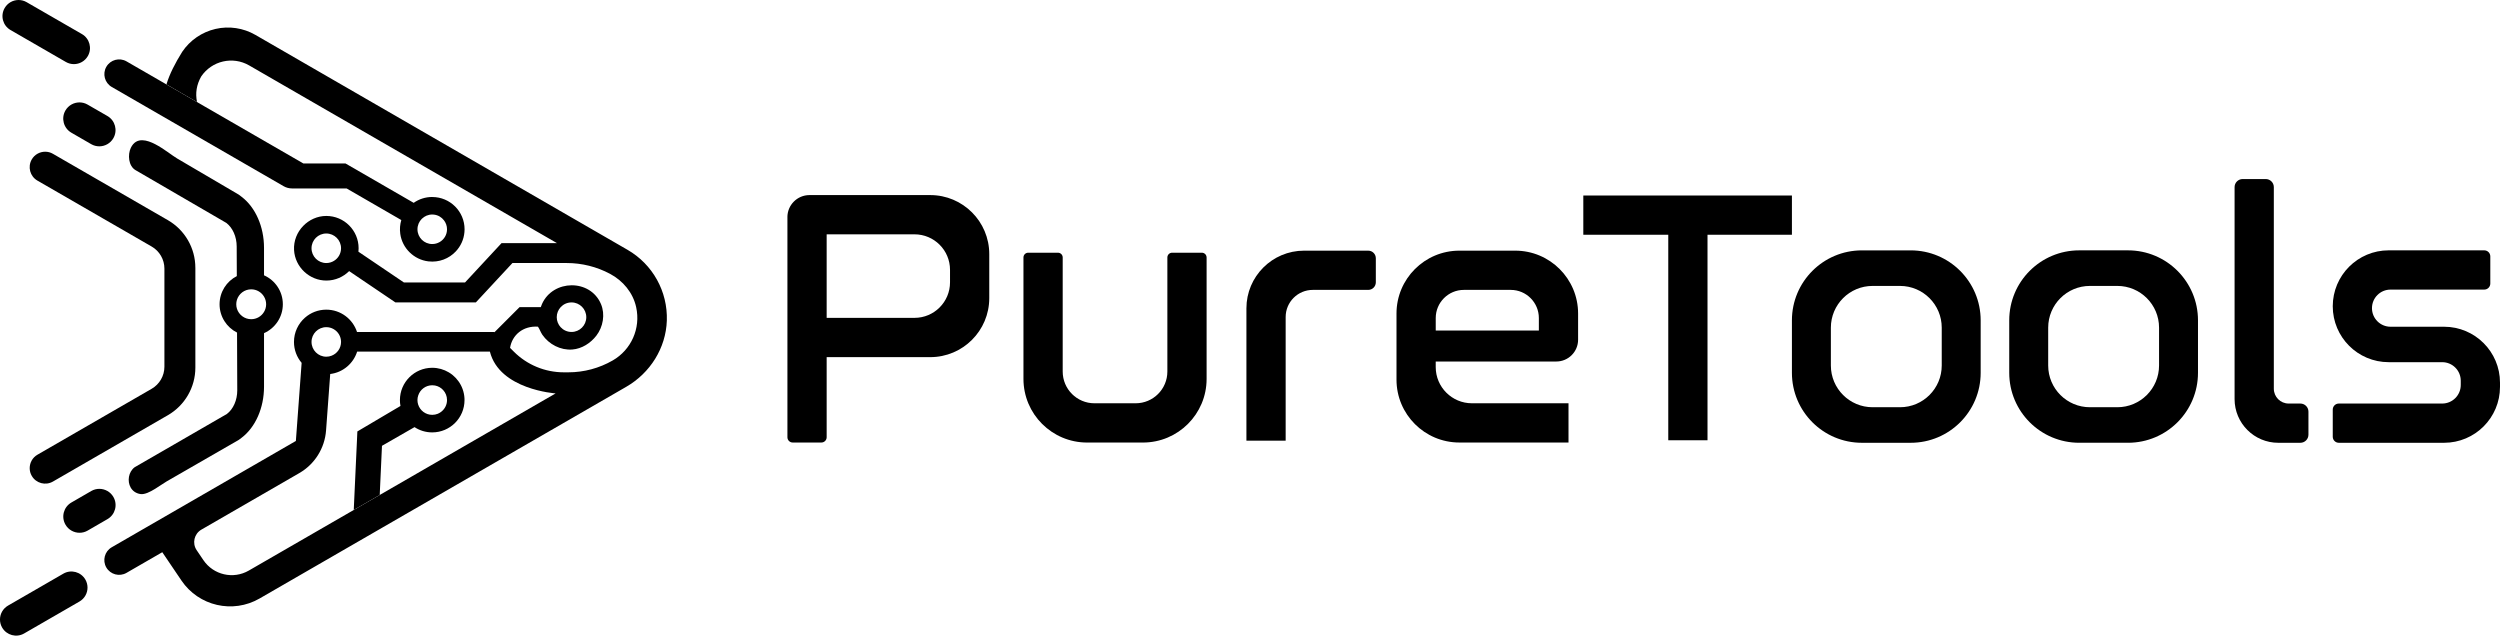
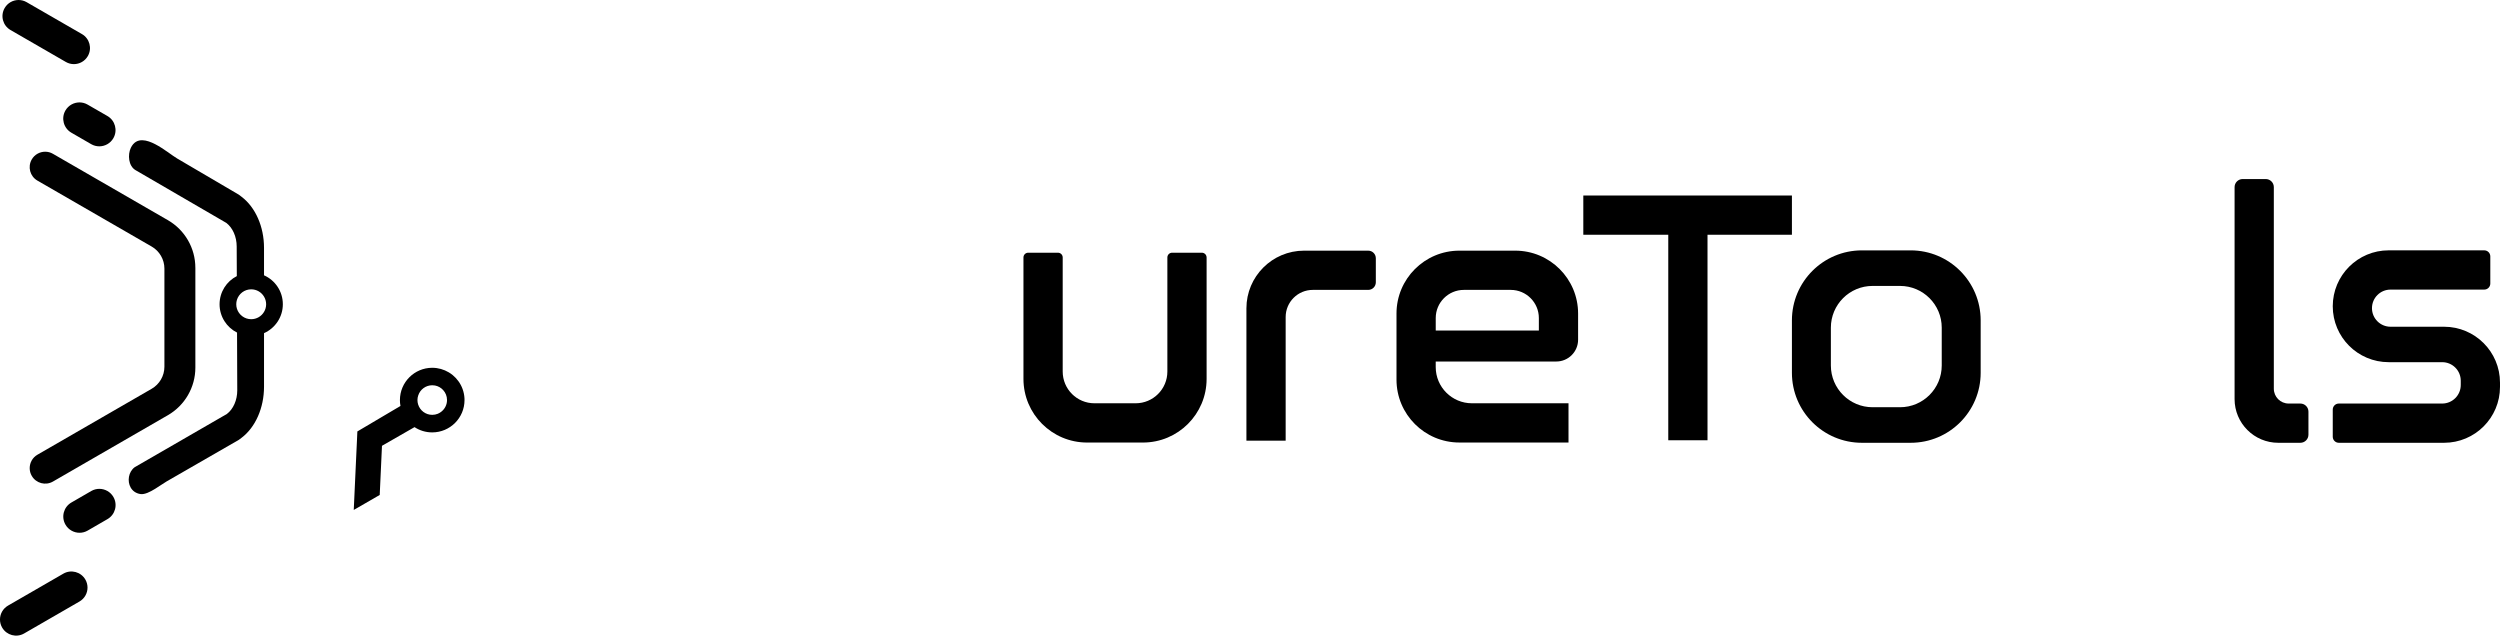
<svg xmlns="http://www.w3.org/2000/svg" viewBox="0 0 1227.68 312.14">
  <defs>
    <style>
      .cls-1 {
        stroke-width: 0px;
      }
    </style>
  </defs>
  <g id="Icon">
    <path class="cls-1" d="M43.13,27.54c-1.46,2.53-4.11,3.95-6.84,3.95-1.34,0-2.7-.34-3.95-1.06L5.16,14.74C1.38,12.56.09,7.73,2.28,3.96,3.74,1.43,6.39,0,9.12,0c1.35,0,2.7.34,3.95,1.06l27.18,15.68c3.77,2.19,5.07,7.02,2.88,10.8Z" />
    <path class="cls-1" d="M42.98,288.55c0,2.73-1.43,5.38-3.96,6.84l-27.18,15.69c-3.77,2.18-8.6.88-10.79-2.9-.72-1.25-1.06-2.6-1.06-3.95,0-2.73,1.43-5.38,3.96-6.84l27.17-15.69c3.78-2.18,8.61-.88,10.8,2.9.72,1.25,1.06,2.6,1.06,3.95Z" />
    <path class="cls-1" d="M55.67,67.87c-1.47,2.55-4.16,3.99-6.91,3.99-1.35,0-2.72-.34-3.98-1.07l-9.74-5.63c-3.8-2.2-5.12-7.07-2.92-10.89,1.48-2.55,4.16-3.98,6.91-3.98,1.35,0,2.72.34,3.98,1.07l9.74,5.61c3.81,2.2,5.12,7.07,2.92,10.89Z" />
    <path class="cls-1" d="M52.77,254.93l-9.73,5.63c-1.26.73-2.63,1.07-3.98,1.07-2.75,0-5.44-1.44-6.91-3.99-2.2-3.81-.9-8.68,2.92-10.88l9.74-5.63c1.25-.73,2.62-1.07,3.97-1.07,2.75,0,5.44,1.44,6.91,3.99,2.2,3.81.9,8.68-2.92,10.88Z" />
    <path class="cls-1" d="M95.94,131.48v49.03c0,9.65-5.15,18.56-13.49,23.38l-1.71.98-54.75,31.61c-3.64,2.1-8.29.85-10.39-2.79-.7-1.19-1.02-2.5-1.02-3.79,0-2.63,1.36-5.19,3.8-6.6l56.1-32.38c3.87-2.23,6.26-6.37,6.26-10.84v-48.17c0-4.48-2.39-8.61-6.26-10.84l-56.1-32.38c-3.64-2.1-4.89-6.75-2.79-10.39,1.4-2.44,3.97-3.8,6.6-3.8,1.29,0,2.6.32,3.79,1.02l54.75,31.61,1.71.98c8.34,4.82,13.49,13.73,13.49,23.38Z" />
    <path class="cls-1" d="M129.65,135.22v-13.56c0-10.31-4.19-19.84-10.97-24.99l-1.39-1.06c-1.04-.61-2.08-1.22-3.12-1.83-9.06-5.32-18.13-10.64-27.19-15.96-2.34-1.37-6.49-4.79-10.71-6.98-2.14-1.11-4.31-1.91-6.27-1.97-2.35-.08-4.41.92-5.76,3.74-1.6,3.36-1.18,8.92,2.33,10.95.1.06,44.56,25.9,44.56,25.9,3.15,2.39,5.1,6.81,5.1,11.59l.06,14.54c-5.03,2.56-8.47,7.79-8.47,13.84s3.49,11.34,8.58,13.89l.11,28.38c0,4.79-1.95,9.21-5.1,11.59l-45.31,26.17c-3.03,2.3-3.71,6.85-1.92,9.97.93,1.62,2.53,2.86,4.82,3.19,2,.29,4.66-1.02,7.19-2.58,2.14-1.3,4.2-2.8,5.67-3.65,5.03-2.9,10.05-5.79,15.08-8.68,6.79-3.9,13.56-7.81,20.35-11.72l1.39-1.05c6.79-5.16,10.97-14.69,10.97-25v-26.34c5.45-2.41,9.24-7.87,9.24-14.2s-3.79-11.79-9.24-14.2ZM129.65,153.17c-1.27,2.14-3.61,3.58-6.3,3.58-3.28,0-6.07-2.17-7-5.15h0c-.22-.7-.33-1.43-.33-2.18s.11-1.45.31-2.12c.91-3.02,3.7-5.22,7.02-5.22,2.69,0,5.03,1.44,6.3,3.58.66,1.09,1.04,2.38,1.04,3.76s-.38,2.65-1.04,3.75Z" />
-     <path class="cls-1" d="M212.27,96.73c-3.39,0-6.54,1.06-9.12,2.88l-33.51-19.35h-20.69l-56.85-32.82-12.59-7.27-17.38-10.03c-3.47-2-7.91-.81-9.91,2.66h0c-2,3.47-.81,7.9,2.66,9.91l16.49,9.52,12.59,7.27,55.29,31.92c1.27.74,2.72,1.12,4.19,1.12h26.77l26.86,15.52c-.63,2.1-.84,4.39-.51,6.77.96,7.05,6.72,12.68,13.78,13.52,5.3.63,10.17-1.37,13.46-4.86,2.39-2.52,3.95-5.81,4.27-9.48.04-.46.07-.93.07-1.4,0-8.76-7.11-15.86-15.86-15.86ZM215.85,118.89c-1.06.61-2.28.95-3.58.95-4,0-7.24-3.22-7.26-7.21v-.04c0-4,3.25-7.25,7.26-7.25.31,0,.61.02.91.06.01,0,.02.01.02.01,1.97.24,3.69,1.29,4.83,2.8.94,1.22,1.49,2.74,1.49,4.39,0,2.71-1.48,5.06-3.67,6.3Z" />
-     <path class="cls-1" d="M125.42,17.14c-5.93-3.42-12.93-4.47-19.6-2.93-6.66,1.54-12.49,5.54-16.32,11.2-3.51,5.63-6.27,11.03-7.76,16.03l15.02,8.68c-.92-4.39-.22-8.58,2.05-12.58,5.21-7.7,15.49-10.07,23.54-5.42l133.45,77.05,17.69,10.21h-27.19l-10.32,11.12-7.61,8.2h-30.03l-22.33-15.1c.06-.56.09-1.13.09-1.7,0-8.75-7.1-15.86-15.86-15.86s-16.34,7.6-15.84,16.75c.46,8.35,7.6,15.04,15.96,14.98,4.34-.03,8.24-1.81,11.09-4.64l22.72,15.37h39.51l17.96-19.34h26.68c7.43,0,14.73,1.83,21.27,5.32,6.38,3.4,11.24,9.25,12.8,16.31,2.34,10.54-2.49,21.01-11.47,26.19-6.63,3.83-14.16,5.85-21.82,5.85h-2.24c-9.2,0-18.03-3.65-24.54-10.16l-1.85-1.85c1.02-6.33,6.35-10.89,13.7-10.41.86,1.25,1.31,2.73,2.17,3.99,3.25,4.71,8.94,7.67,14.69,7.23,4.7-.36,9.01-3.14,11.84-6.83,3.29-4.29,4.39-10.43,2.25-15.49-5.27-12.46-23.56-12.12-28.96-.03-.23.5-.42,1.02-.6,1.55h-10.43l-9.83,9.83-2.5,2.5-.15-.14h-67.34c-2.06-6.35-8.03-10.96-15.09-10.96-4.02,0-7.68,1.49-10.48,3.96-3.3,2.91-5.38,7.16-5.38,11.9,0,3.92,1.41,7.49,3.76,10.26l-2.83,38.36-61.14,35.3-12.6,7.27-16.69,9.64c-3.47,2-4.66,6.44-2.66,9.91h0c2,3.47,6.44,4.66,9.91,2.66l17.58-10.15,9.41,13.91c8.49,12.55,25.23,16.4,38.35,8.83l58.25-33.63,90.3-52.13,29.62-17.1,1.92-1.11c11.71-6.76,19.46-18.99,19.92-32.51.48-14.3-6.96-27.64-19.29-34.75L125.42,17.14ZM163.99,128.11c-1.09.67-2.39,1.06-3.76,1.06-4,0-7.25-3.25-7.25-7.26s3.25-7.25,7.25-7.25,7.25,3.25,7.25,7.25c0,2.63-1.39,4.94-3.49,6.2ZM275.33,150.84c1.32-1.44,3.22-2.33,5.33-2.33,4,0,7.25,3.25,7.25,7.25s-3.25,7.26-7.25,7.26c-2.12,0-4.03-.91-5.35-2.35-1.18-1.29-1.91-3.02-1.91-4.91s.73-3.63,1.93-4.92ZM160.23,160.66c1.28,0,2.5.33,3.55.93,2.21,1.24,3.7,3.6,3.7,6.32,0,3.09-1.93,5.74-4.66,6.77-.8.32-1.67.49-2.59.49-4,0-7.25-3.25-7.25-7.26s3.25-7.25,7.25-7.25ZM265.38,197.5l-78.89,45.56-12.75,7.36-51.56,29.77c-7.63,4.41-17.38,2.16-22.31-5.14l-3.3-4.88c-2.3-3.4-1.23-8.03,2.32-10.08l45.13-26.06,2.96-1.71c7.58-4.37,12.5-12.22,13.14-20.95l.26-3.54,1.78-24.17c6.24-.75,11.37-5.14,13.22-10.99h65.19c4.72,18.71,32.28,20.52,32.28,20.52l-7.46,4.3Z" />
    <path class="cls-1" d="M228.1,195.67c-.08-1.62-.41-3.18-.94-4.64-.5-1.37-1.18-2.65-2.03-3.82-.81-1.13-1.76-2.13-2.82-3.01-.61-.5-1.26-.96-1.95-1.36-2.37-1.41-5.14-2.23-8.1-2.23-8.76,0-15.87,7.11-15.87,15.87,0,.98.09,1.96.27,2.88l-8.4,4.96-12.77,7.55-.18,4.09-.48,10.28-1.11,24.18,12.75-7.36,1.11-24.14,15.98-9.17c2.5,1.64,5.47,2.59,8.69,2.59,8.75,0,15.86-7.11,15.86-15.86,0-.27-.01-.54-.02-.81ZM216.63,202.25s-.03.03-.06.04c-.49.36-1.02.66-1.59.9,0,0,0,.01-.01.01-.83.33-1.75.52-2.71.52-3.26,0-6.01-2.14-6.93-5.1-.22-.69-.33-1.4-.33-2.16,0-.8.13-1.56.38-2.27.94-2.91,3.67-5,6.89-5,.45,0,.91.04,1.34.12h.01c1.57.3,2.95,1.09,3.98,2.22,1.2,1.29,1.92,3.03,1.92,4.92,0,2.37-1.14,4.47-2.88,5.78Z" />
  </g>
  <g id="Text">
    <polygon class="cls-1" points="879.96 96.01 879.96 115.28 838.51 115.28 838.51 216.2 819.24 216.2 819.24 115.28 777.52 115.28 777.52 96.01 879.96 96.01" />
    <path class="cls-1" d="M592.53,126.43v59.63c0,17.26-13.99,31.26-31.26,31.26h-27.42c-17.26,0-31.26-13.99-31.26-31.26v-59.63c0-1.29,1.04-2.33,2.33-2.33h14.61c1.29,0,2.33,1.04,2.33,2.33v56.03c0,8.6,6.97,15.58,15.58,15.58h20.24c8.6,0,15.58-6.97,15.58-15.58v-56.03c0-1.29,1.04-2.33,2.33-2.33h14.6c1.29,0,2.33,1.04,2.33,2.33Z" />
    <path class="cls-1" d="M675.63,126.82v11.81c0,2.06-1.67,3.73-3.73,3.73h-27.22c-7.36,0-13.33,5.97-13.33,13.33v60.72h-19.27v-65c0-15.64,12.68-28.32,28.32-28.32h31.5c2.06,0,3.73,1.67,3.73,3.73Z" />
    <path class="cls-1" d="M774.96,166.81v-12.84c0-17.05-13.83-30.88-30.88-30.88h-27.42c-17.05,0-30.88,13.83-30.88,30.88v32.46c0,17.05,13.83,30.88,30.88,30.88h53.59v-19.27h-47.42c-9.82,0-17.79-7.96-17.79-17.79v-2.72h59.21c5.91,0,10.71-4.79,10.71-10.71ZM718.86,142.36h23.01c7.63,0,13.82,6.19,13.82,13.82v6.14h-50.64v-6.14c0-7.63,6.19-13.82,13.82-13.82Z" />
    <path class="cls-1" d="M1133.61,202.15v11.32c0,2.19-1.78,3.97-3.97,3.97h-10.85c-11.84,0-21.45-9.6-21.45-21.45v-104.1c0-2.19,1.78-3.97,3.97-3.97h11.33c2.19,0,3.97,1.78,3.97,3.97v98.99c0,4.03,3.26,7.29,7.29,7.29h5.74c2.19,0,3.97,1.78,3.97,3.97Z" />
    <path class="cls-1" d="M1227.68,187.91v2.07c0,15.17-12.29,27.46-27.46,27.46h-51.7c-1.64,0-2.97-1.33-2.97-2.97v-13.33c0-1.64,1.33-2.97,2.97-2.97h50.77c5.04,0,9.12-4.08,9.12-9.12v-2.08c0-5.04-4.08-9.12-9.12-9.12h-26.28c-15.17,0-27.46-12.29-27.46-27.46h0c0-15.17,12.29-27.46,27.46-27.46h46.94c1.64,0,2.97,1.33,2.97,2.97v13.34c0,1.64-1.33,2.97-2.97,2.97h-46.02c-5.04,0-9.12,4.08-9.12,9.12h0c0,5.04,4.08,9.12,9.12,9.12h26.29c15.17,0,27.46,12.29,27.46,27.46Z" />
-     <path class="cls-1" d="M386.68,106.65v108.07c0,1.43,1.16,2.59,2.59,2.59h14.09c1.43,0,2.59-1.16,2.59-2.59v-39.34h50.87c16,0,28.98-12.97,28.98-28.98v-21.62c0-16-12.97-28.98-28.98-28.98h-59.3c-5.99,0-10.85,4.86-10.85,10.85ZM449.09,156.1h-43.14v-41.03h43.14c9.63,0,17.44,7.81,17.44,17.44v6.14c0,9.63-7.81,17.44-17.44,17.44Z" />
-     <path class="cls-1" d="M986.68,157.3v25.77c0,18.98,15.38,34.36,34.36,34.36h23.97c18.98,0,34.36-15.38,34.36-34.36v-25.77c0-18.98-15.38-34.36-34.36-34.36h-23.97c-18.98,0-34.36,15.38-34.36,34.36ZM1039.76,199.98h-13.46c-11.31,0-20.49-9.17-20.49-20.49v-18.59c0-11.31,9.17-20.49,20.49-20.49h13.46c11.31,0,20.49,9.17,20.49,20.49v18.59c0,11.31-9.17,20.49-20.49,20.49Z" />
    <path class="cls-1" d="M879.96,157.31v25.77c0,18.98,15.38,34.36,34.36,34.36h23.97c18.98,0,34.36-15.38,34.36-34.36v-25.77c0-18.98-15.38-34.36-34.36-34.36h-23.97c-18.98,0-34.36,15.38-34.36,34.36ZM933.04,199.98h-13.46c-11.31,0-20.49-9.17-20.49-20.49v-18.59c0-11.31,9.17-20.49,20.49-20.49h13.46c11.31,0,20.49,9.17,20.49,20.49v18.59c0,11.31-9.17,20.49-20.49,20.49Z" />
  </g>
</svg>